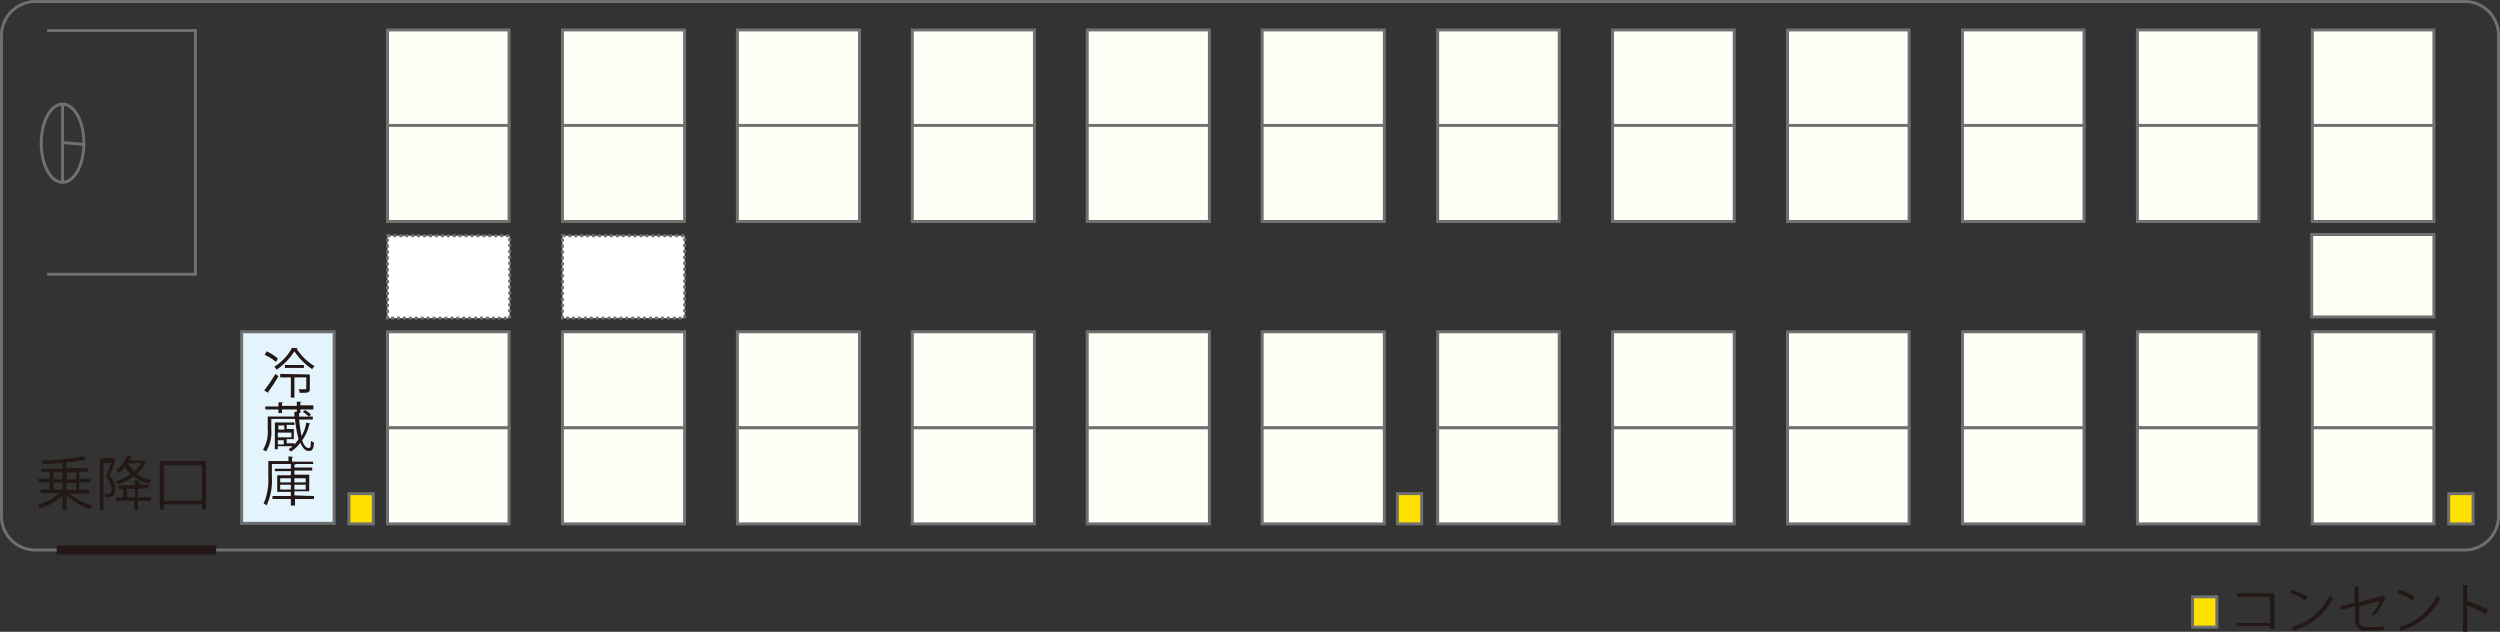
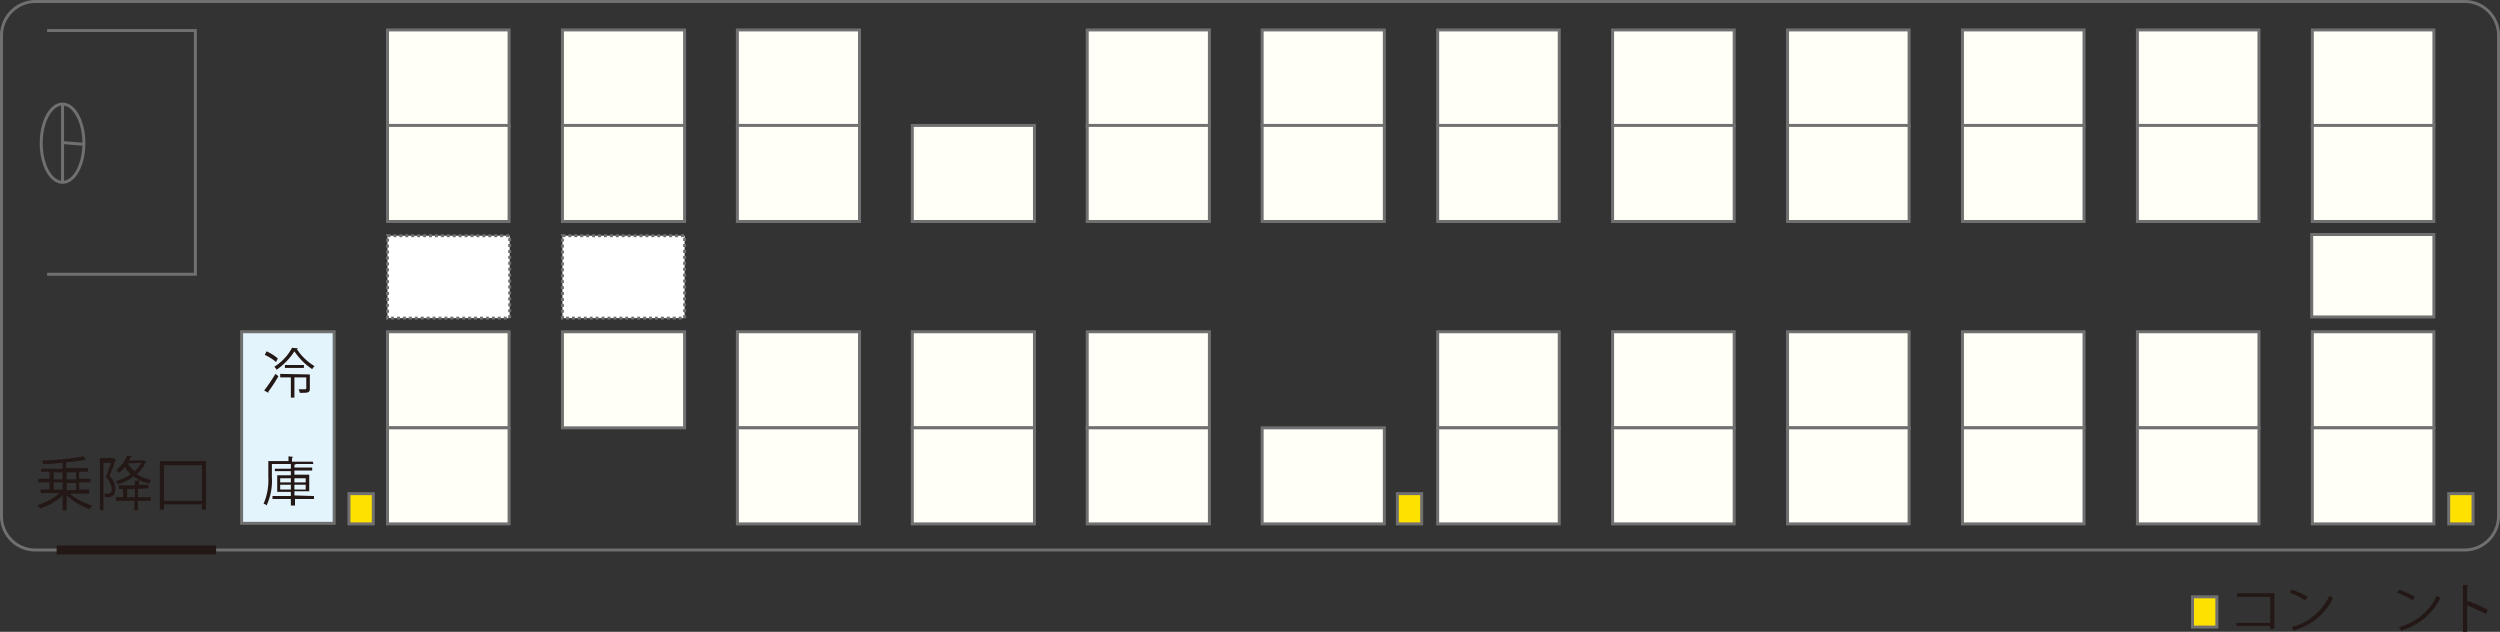
<svg xmlns="http://www.w3.org/2000/svg" id="Untitled-_u30DA_u30FC_u30B8_201" data-name="Untitled- u30DA u30FC u30B8 201" width="421.6" height="106.55" viewBox="0 0 421.6 106.55">
  <rect x="0" y="0" width="421.6" height="106.55" fill="#333333" stroke="none" />
  <defs>
    <style>.cls-1{fill:#231815;}.cls-2,.cls-5{fill:none;}.cls-2,.cls-3,.cls-4,.cls-6,.cls-7{stroke:#717071;stroke-width:0.5px;}.cls-2,.cls-3,.cls-4,.cls-5,.cls-6,.cls-7{stroke-miterlimit:10;}.cls-3{fill:#fffef7;}.cls-4{fill:#fff;stroke-dasharray:0.5;}.cls-5{stroke:#231815;stroke-width:1.5px;}.cls-6{fill:#e4f4fd;}.cls-7{fill:#ffe100;}</style>
  </defs>
  <path class="cls-1" d="M15,83.2H11.7a10.67,10.67,0,0,0,3.8,2c-.2.2-.3.4-.5.6a11.39,11.39,0,0,1-3.8-2.3V86h-.7V83.5a9.72,9.72,0,0,1-3.8,2.2c-.1-.2-.3-.4-.4-.6a10.23,10.23,0,0,0,3.7-2H6.8v-.6H8.3V81.3H6.4v-.6H8.3V79.5H6.9V79h3.6V78c-1.1.1-2.3.2-3.3.2a1.42,1.42,0,0,0-.2-.6,41.52,41.52,0,0,0,7-.7l.5.6h-.3a21.5,21.5,0,0,1-3.1.4v1h3.7v.6H13.3v1.2h1.9v.6H13.3v1.2H15ZM9,79.6v1.2h1.5V79.6Zm0,1.7v1.2h1.5V81.3Zm3.8-1.7H11.2v1.2h1.6Zm0,3V81.4H11.2v1.2Z" transform="translate(0.05 0.05)" />
  <path class="cls-1" d="M19.1,77.2l.4.3a.1.1,0,0,1-.1.1,27.73,27.73,0,0,1-1,2.6,3,3,0,0,1,1,2.2c0,1.4-.9,1.4-1.7,1.4a1.42,1.42,0,0,0-.2-.6H18c.4,0,.8,0,.8-.8a3.48,3.48,0,0,0-1-2c.3-.8.6-1.7.9-2.4H17.4v8h-.6V77.2h2.3Zm4.1,5.2v1.4h2.2v.6H23.2V86h-.6V84.4H19.5v-.6h1.2V82.4H20v-.6h2.7V81h.9c0,.1-.1.1-.2.1v.6H25v.6Zm1-4.8.4.2a.1.1,0,0,1-.1.1,5,5,0,0,1-1.5,2,7.71,7.71,0,0,0,2.5,1,1.27,1.27,0,0,0-.4.6,6.82,6.82,0,0,1-2.6-1.2,8.45,8.45,0,0,1-2.7,1.3,1,1,0,0,0-.4-.5A6.82,6.82,0,0,0,22,79.9a4,4,0,0,1-1-1.2,4.74,4.74,0,0,1-1,1,1,1,0,0,0-.5-.4,6.67,6.67,0,0,0,1.9-2.5l.8.1c0,.1-.1.1-.2.1l-.3.6h2.5Zm-2.8,6.2h1.3V82.4H21.4Zm.1-5.7h0a6.89,6.89,0,0,0,1.1,1.3A4.07,4.07,0,0,0,23.8,78Z" transform="translate(0.05 0.05)" />
  <path class="cls-1" d="M26.9,77.7h7.8v8.2H34V85H27.6v.9h-.7Zm.7,6.7H34v-6H27.6Z" transform="translate(0.05 0.05)" />
  <polyline class="cls-2" points="7.95 5.15 32.95 5.15 32.95 46.25 7.95 46.25" />
  <rect class="cls-3" x="389.95" y="5.05" width="20.5" height="16.2" />
  <rect class="cls-3" x="389.95" y="21.15" width="20.5" height="16.2" />
  <rect class="cls-3" x="389.95" y="55.95" width="20.5" height="16.2" />
  <rect class="cls-3" x="389.95" y="72.15" width="20.5" height="16.2" />
  <rect class="cls-3" x="389.85" y="39.55" width="20.6" height="13.9" />
  <rect class="cls-3" x="65.35" y="5.05" width="20.5" height="16.2" />
  <rect class="cls-3" x="65.35" y="21.15" width="20.5" height="16.2" />
  <rect class="cls-3" x="65.35" y="55.95" width="20.5" height="16.2" />
  <rect class="cls-3" x="65.35" y="72.15" width="20.5" height="16.2" />
  <rect class="cls-4" x="65.35" y="39.75" width="20.6" height="13.9" />
  <rect class="cls-3" x="94.85" y="5.05" width="20.6" height="16.2" />
  <rect class="cls-3" x="94.85" y="21.15" width="20.6" height="16.2" />
  <rect class="cls-3" x="94.85" y="55.95" width="20.6" height="16.2" />
-   <rect class="cls-3" x="94.85" y="72.15" width="20.6" height="16.2" />
  <rect class="cls-4" x="94.85" y="39.75" width="20.6" height="13.9" />
  <rect class="cls-3" x="124.35" y="5.05" width="20.6" height="16.2" />
  <rect class="cls-3" x="124.35" y="21.15" width="20.6" height="16.2" />
  <rect class="cls-3" x="124.35" y="55.95" width="20.6" height="16.2" />
  <rect class="cls-3" x="124.35" y="72.15" width="20.6" height="16.2" />
-   <rect class="cls-3" x="153.85" y="5.05" width="20.6" height="16.2" />
  <rect class="cls-3" x="153.85" y="21.15" width="20.6" height="16.2" />
  <rect class="cls-3" x="153.85" y="55.95" width="20.6" height="16.2" />
  <rect class="cls-3" x="153.85" y="72.15" width="20.6" height="16.2" />
  <rect class="cls-3" x="183.35" y="5.05" width="20.6" height="16.2" />
  <rect class="cls-3" x="183.35" y="21.15" width="20.6" height="16.2" />
  <rect class="cls-3" x="183.35" y="55.95" width="20.6" height="16.2" />
  <rect class="cls-3" x="183.35" y="72.15" width="20.6" height="16.2" />
  <path class="cls-2" d="M5.9.2H415.6a5.7,5.7,0,0,1,5.7,5.7V87a5.7,5.7,0,0,1-5.7,5.7H5.9A5.7,5.7,0,0,1,.2,87V5.9A5.76,5.76,0,0,1,5.9.2Z" transform="translate(0.05 0.05)" />
  <rect class="cls-3" x="212.85" y="5.05" width="20.6" height="16.2" />
  <rect class="cls-3" x="212.85" y="21.15" width="20.6" height="16.2" />
-   <rect class="cls-3" x="212.85" y="55.95" width="20.6" height="16.2" />
  <rect class="cls-3" x="212.85" y="72.15" width="20.6" height="16.2" />
  <rect class="cls-3" x="242.45" y="5.05" width="20.5" height="16.2" />
  <rect class="cls-3" x="242.45" y="21.15" width="20.5" height="16.2" />
  <rect class="cls-3" x="242.45" y="55.95" width="20.5" height="16.2" />
  <rect class="cls-3" x="242.45" y="72.15" width="20.5" height="16.2" />
  <rect class="cls-3" x="271.95" y="5.05" width="20.5" height="16.2" />
  <rect class="cls-3" x="271.95" y="21.15" width="20.5" height="16.2" />
  <rect class="cls-3" x="271.95" y="55.95" width="20.5" height="16.2" />
  <rect class="cls-3" x="271.95" y="72.15" width="20.5" height="16.2" />
  <rect class="cls-3" x="301.45" y="5.05" width="20.5" height="16.2" />
  <rect class="cls-3" x="301.45" y="21.15" width="20.5" height="16.2" />
  <rect class="cls-3" x="301.45" y="55.95" width="20.5" height="16.2" />
  <rect class="cls-3" x="301.45" y="72.15" width="20.5" height="16.2" />
  <rect class="cls-3" x="330.95" y="5.05" width="20.5" height="16.2" />
  <rect class="cls-3" x="330.95" y="21.15" width="20.5" height="16.2" />
  <rect class="cls-3" x="330.95" y="55.95" width="20.5" height="16.2" />
  <rect class="cls-3" x="330.95" y="72.15" width="20.5" height="16.2" />
  <rect class="cls-3" x="360.45" y="5.05" width="20.5" height="16.2" />
  <rect class="cls-3" x="360.45" y="21.15" width="20.5" height="16.2" />
  <rect class="cls-3" x="360.45" y="55.95" width="20.5" height="16.2" />
  <rect class="cls-3" x="360.45" y="72.15" width="20.5" height="16.2" />
  <ellipse class="cls-2" cx="10.55" cy="24.15" rx="3.6" ry="6.6" />
  <line class="cls-2" x1="10.55" y1="30.85" x2="10.55" y2="17.55" />
  <line class="cls-2" x1="10.65" y1="24.05" x2="14.25" y2="24.35" />
  <line class="cls-5" x1="9.55" y1="92.75" x2="36.45" y2="92.75" />
  <rect class="cls-6" x="40.75" y="55.95" width="15.6" height="32.3" />
  <path class="cls-1" d="M44.5,65.8A27.5,27.5,0,0,0,46.4,63l.5.4A23.26,23.26,0,0,1,45.2,66v.2Zm.4-6.6a7.61,7.61,0,0,1,1.9,1.2l-.3.6a7.61,7.61,0,0,0-1.9-1.2Zm5.3-.5c0,.1-.1.1-.2.1a9.22,9.22,0,0,0,3,2.9,1.76,1.76,0,0,0-.4.5,10.71,10.71,0,0,1-3-3,11.07,11.07,0,0,1-3,3.1,1.76,1.76,0,0,0-.4-.5,8.37,8.37,0,0,0,3-3.2Zm2,4.4v2.4c0,.7-.3.7-1.7.7a1.42,1.42,0,0,0-.2-.6h.6c.7,0,.7,0,.7-.2V63.6h-2V67H49V63.6H47.2V63ZM48,61.5h3.2V62H48Z" transform="translate(0.05 0.05)" />
-   <path class="cls-1" d="M50.4,70.7a27,27,0,0,0,.4,2.8,6.31,6.31,0,0,0,.8-2.3l.7.2c0,.1-.1.1-.2.1a6.6,6.6,0,0,1-1.2,2.7c.3.9.7,1.3,1.1,1.3s.3-.2.4-1.2c.2.1.3.2.5.3-.1,1.2-.3,1.4-.9,1.4s-1-.5-1.4-1.4A5.72,5.72,0,0,1,49,76.1l-.4-.4a3,3,0,0,0,.7-.5H46.8v.5h-.5V71.2h3.3v.4H48.3v.7h1.2V74H48.3v.7h1.3v.2a5.5,5.5,0,0,0,.7-.9,20.21,20.21,0,0,1-.6-3.4h-4v1.8a6,6,0,0,1-.9,3.7,2.19,2.19,0,0,0-.5-.3,5.73,5.73,0,0,0,.8-3.4V70.2h4.5v-.8H50V69H47.5v.6h-.6V69H44.7v-.5h2.2v-.7h.8c0,.1-.1.1-.2.1v.5H50v-.7h.8c0,.1-.1.1-.2.1v.5h2.2V69H50.6v.6h-.2v.6H52a3.92,3.92,0,0,0-1-.8l.4-.3a3.92,3.92,0,0,1,1,.8l-.4.3h.7v.5Zm-2.5,1h-1v.7h1Zm1.2,2v-.8H46.8v.8Zm-2.3.5v.7h1v-.7Z" transform="translate(0.05 0.05)" />
  <path class="cls-1" d="M52.8,78.2h-7v2.2a9.81,9.81,0,0,1-.9,4.8.85.85,0,0,0-.5-.3,10,10,0,0,0,.8-4.5V77.7h3.4v-.8l.8.1c0,.1,0,.1-.2.1v.7h3.5Zm.1,5.4v.5H49.7v1.1H49V84.1H45.9v-.5H49v-.7H46.7V80.1H49v-.7H46.3V79H49v-.8h.8c0,.1,0,.1-.2.1v.5h3v.5h-3V80h2.5v2.8H49.6v.7Zm-5.7-3v.7H49v-.7Zm0,1.9H49v-.8H47.2Zm4.3-1.9H49.6v.7h1.9Zm0,1.9v-.8H49.6v.8Z" transform="translate(0.05 0.05)" />
  <rect class="cls-7" x="58.85" y="83.25" width="4.1" height="5.1" />
  <rect class="cls-7" x="235.65" y="83.25" width="4.1" height="5.1" />
  <rect class="cls-7" x="412.95" y="83.25" width="4.1" height="5.1" />
  <path class="cls-1" d="M383.5,99.9V106h-.7v-.5h-5.7V105h5.7v-4.4h-5.6V100h6.3Z" transform="translate(0.05 0.05)" />
  <path class="cls-1" d="M386.4,99.4a11.07,11.07,0,0,1,2.7,1.2l-.4.6a12.64,12.64,0,0,0-2.6-1.3Zm0,6.3a9.73,9.73,0,0,0,6.4-5.3c.2.1.4.3.6.4a10.41,10.41,0,0,1-6.4,5.4.35.35,0,0,1-.1.2Z" transform="translate(0.05 0.05)" />
-   <path class="cls-1" d="M402.3,100.7l-.1.1a9.53,9.53,0,0,1-1.9,3,2.19,2.19,0,0,1-.5-.3,5.41,5.41,0,0,0,1.5-2.2l-3.5.9v2.3c0,.9.5,1.2,1.3,1.2h1.5c.4,0,1-.1,1.4-.1v.6c-.4,0-.9.1-1.3.1H399a1.66,1.66,0,0,1-1.9-1.8v-2.3l-2.3.6-.2-.6,2.4-.6V98.9h.9a.22.22,0,0,1-.2.2v2.4l3.8-1,.1-.1Z" transform="translate(0.05 0.05)" />
  <path class="cls-1" d="M404.5,99.4a11.07,11.07,0,0,1,2.7,1.2l-.4.6a12.64,12.64,0,0,0-2.6-1.3Zm0,6.3a9.73,9.73,0,0,0,6.4-5.3c.2.1.4.3.6.4a10.41,10.41,0,0,1-6.4,5.4c0,.1,0,.2-.1.2Z" transform="translate(0.05 0.05)" />
  <path class="cls-1" d="M419.2,103.5c-1-.5-2.1-1-3.2-1.5v4.5h-.7V98.6h.9a.22.22,0,0,1-.2.2v2.7l.1-.2a20.65,20.65,0,0,1,3.4,1.5Z" transform="translate(0.05 0.05)" />
  <rect class="cls-7" x="369.75" y="100.65" width="4.1" height="5.1" />
</svg>